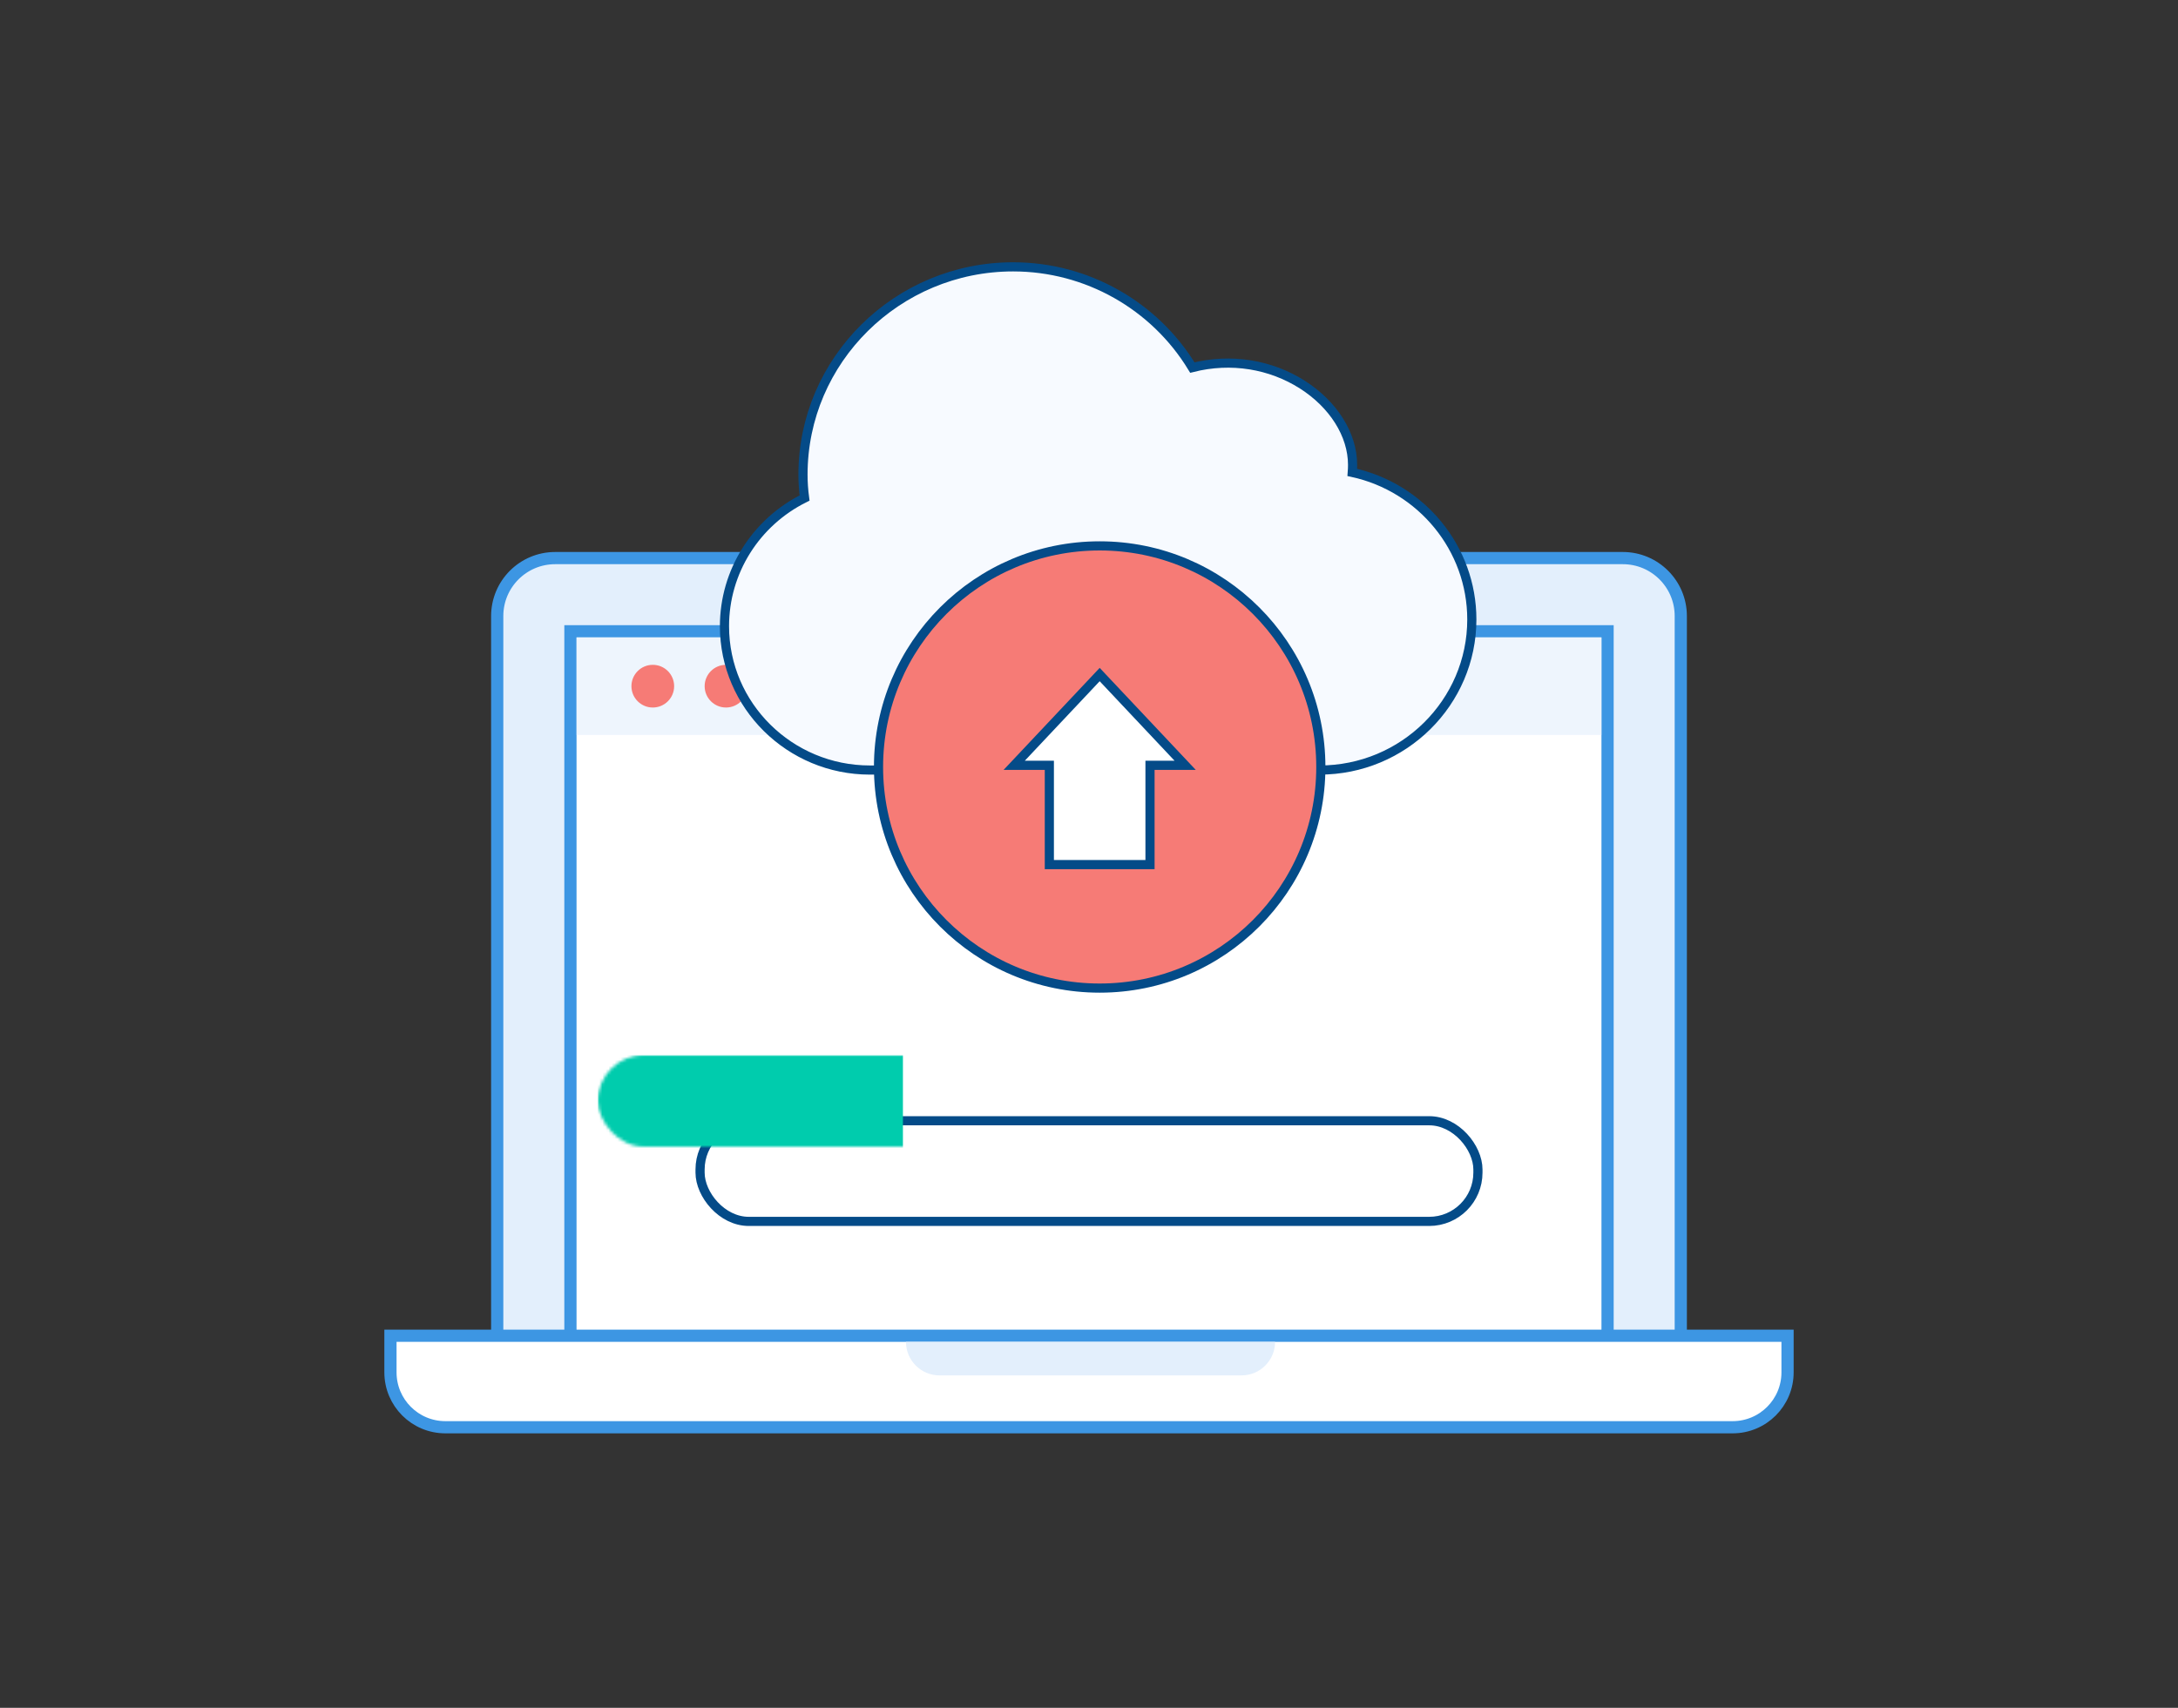
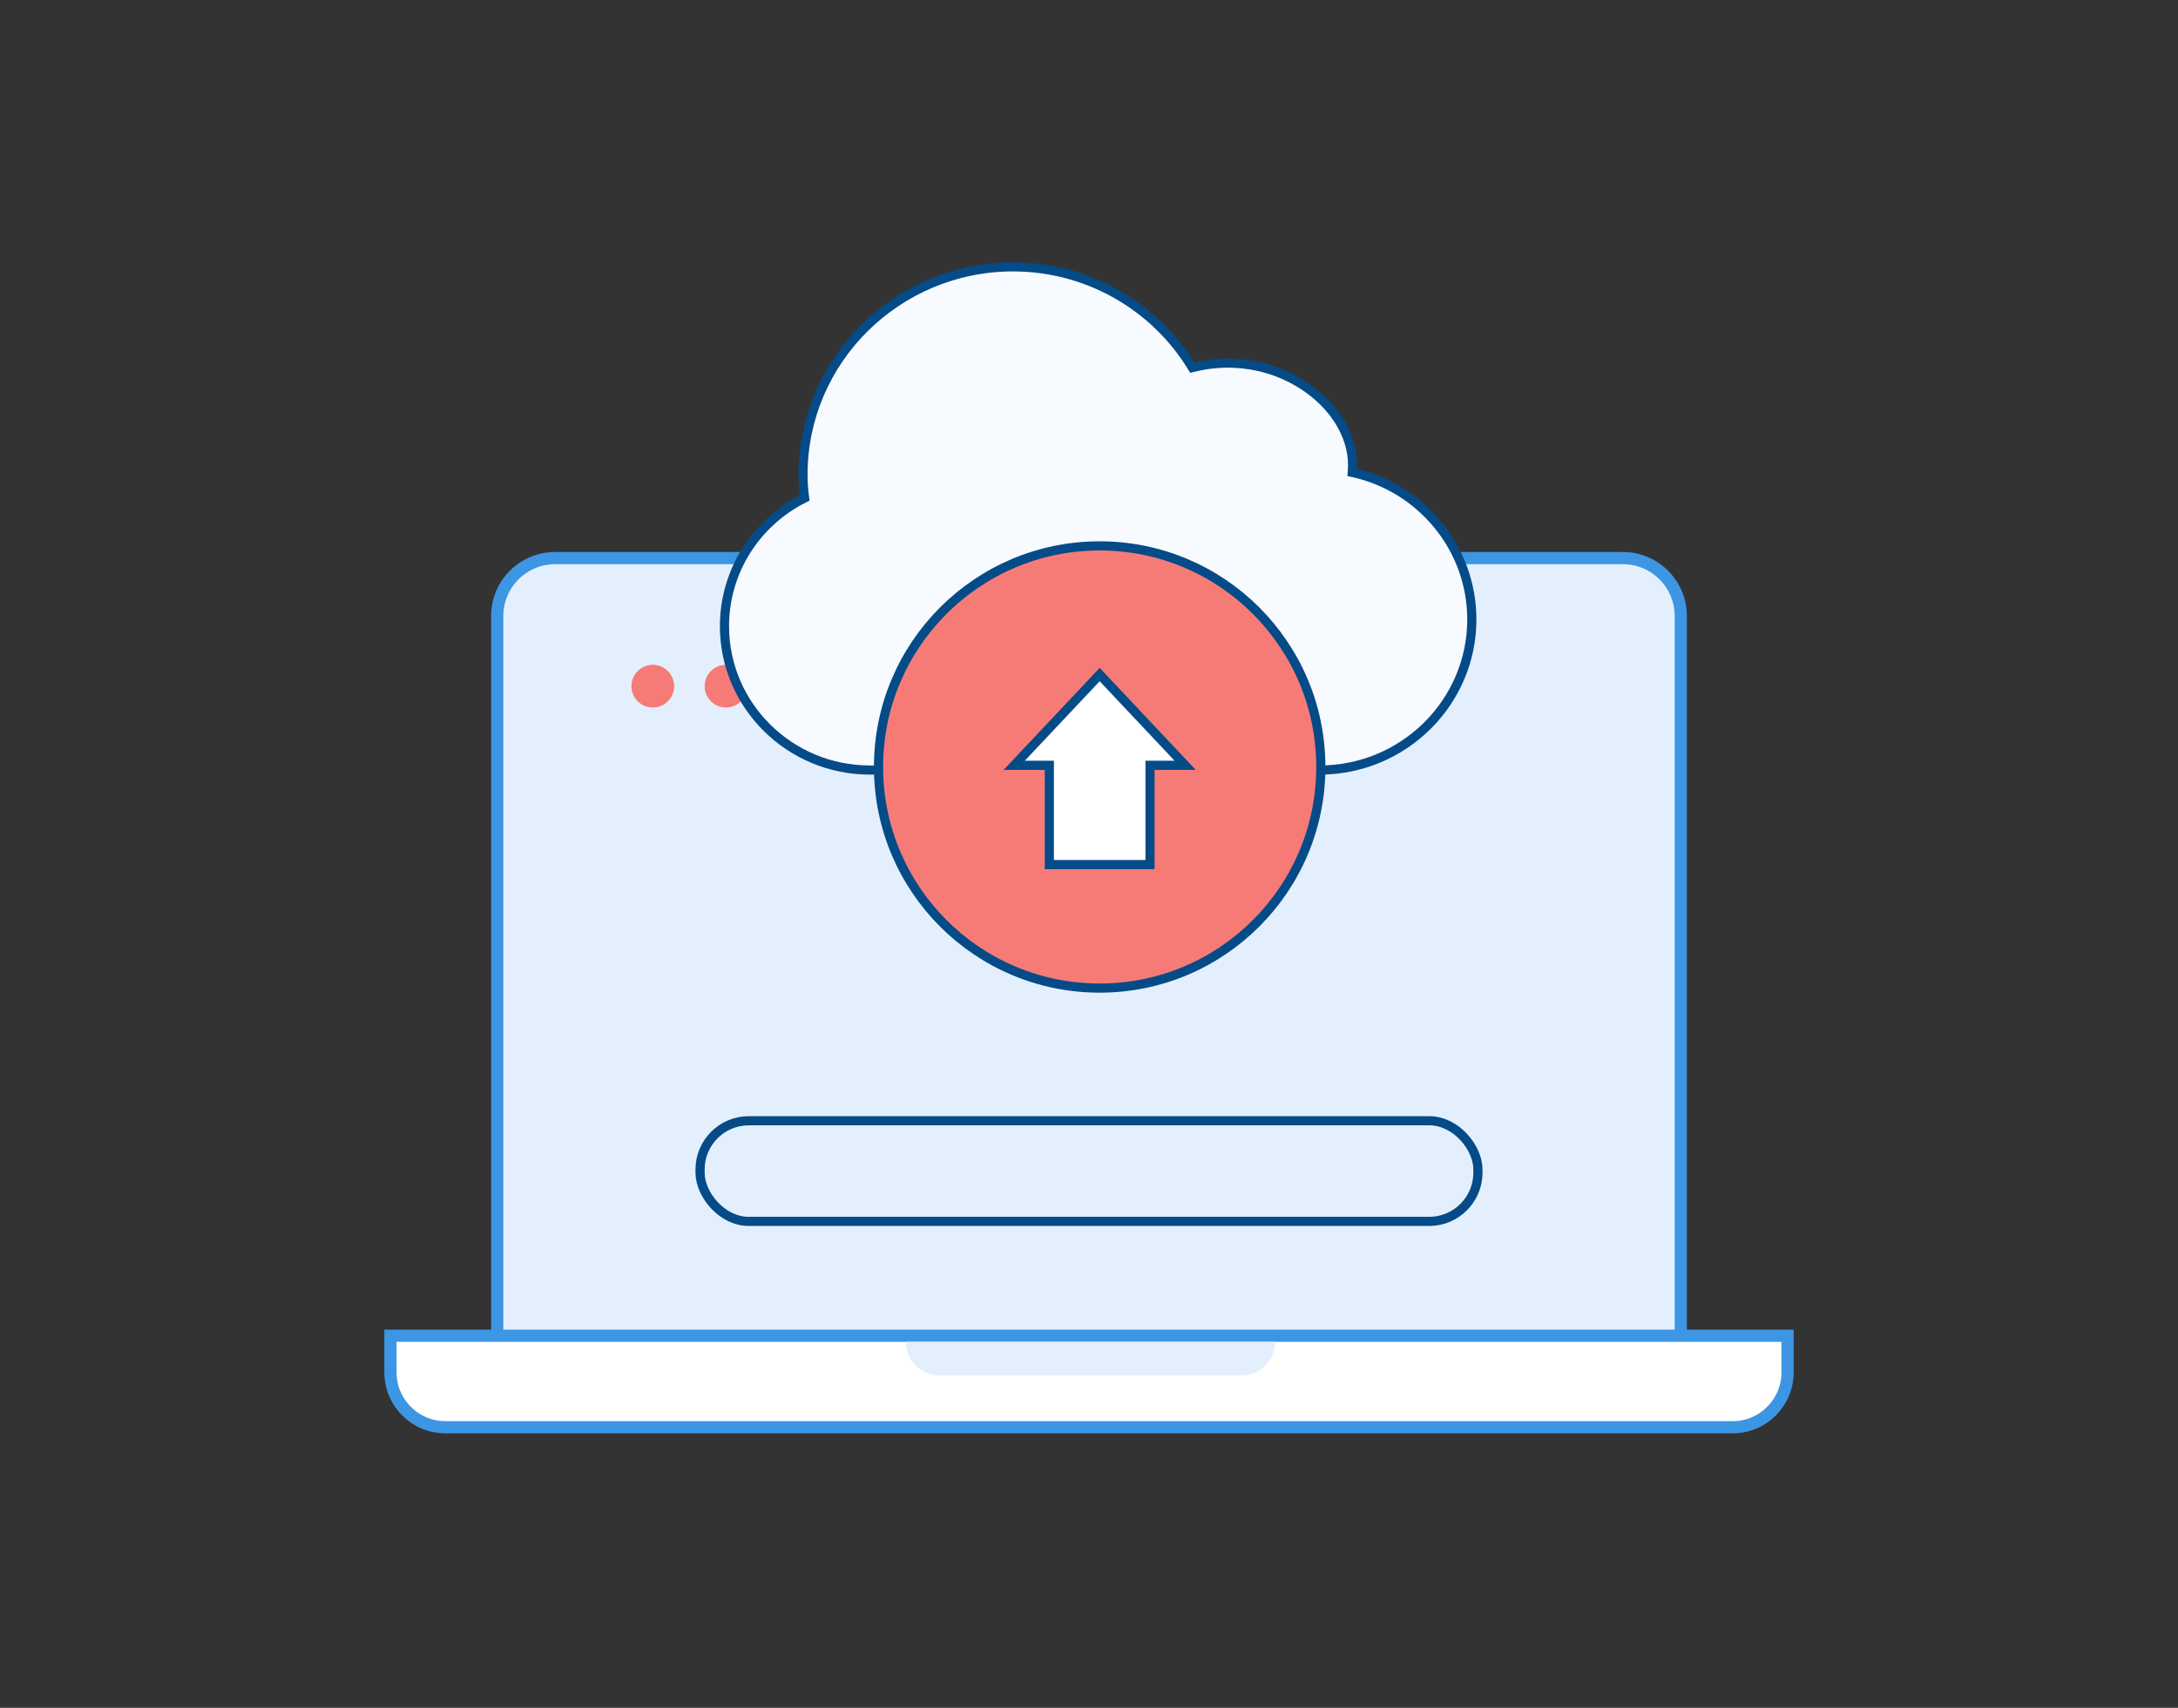
<svg xmlns="http://www.w3.org/2000/svg" xmlns:xlink="http://www.w3.org/1999/xlink" width="714px" height="560px" viewBox="0 0 714 560" version="1.1">
  <rect x="0" y="0" width="714" height="560" fill="#333333" stroke="none" />
  <title>矩形 copy 5</title>
  <desc>Created with Sketch.</desc>
  <defs>
-     <rect id="path-1" x="0" y="0" width="252" height="30" rx="15" />
-   </defs>
+     </defs>
  <g id="六大用户角色" stroke="none" stroke-width="1" fill="none" fill-rule="evenodd">
    <g id="六大用户角色-IT" transform="translate(-240, -868)">
      <g id="分组-77" transform="translate(240, 868)">
        <rect id="矩形-copy-5" fill="#C6C6C6" opacity="0" x="0" y="0" width="714" height="560" />
        <rect id="矩形-copy-9" fill="#C6C6C6" opacity="0" x="77" y="0" width="560" height="560" />
        <g id="分组-69" transform="translate(126, 89)">
          <path d="M37,358 L425,358 L425,113 C425,102.507 416.493,94 406,94 L56,94 C45.507,94 37,102.507 37,113 L37,358 Z" id="矩形" stroke="#3D96E3" stroke-width="4" fill="#E3EFFC" />
-           <rect id="矩形-copy-190" stroke="#3D96E3" stroke-width="4" fill="#FFFFFF" x="61" y="118" width="340" height="240" />
          <rect id="矩形-copy-191" fill="#E3EFFC" opacity="0.6" x="63" y="120" width="336" height="32" />
          <path d="M2,349 L2,361 C2,370.941 10.059,379 20,379 L442,379 C451.941,379 460,370.941 460,361 L460,349 L2,349 Z" id="矩形" stroke="#3D96E3" stroke-width="4" fill="#FFFFFF" />
          <path d="M171,351 L292,351 L292,351 C292,357.075 287.075,362 281,362 L182,362 C175.925,362 171,357.075 171,351 L171,351 Z" id="矩形-copy-192" fill="#E3EFFC" />
          <circle id="椭圆形" fill="#F67B76" cx="88" cy="136" r="7" />
          <circle id="椭圆形-copy-18" fill="#F67B76" cx="112" cy="136" r="7" />
-           <circle id="椭圆形-copy-19" fill="#16E07F" cx="136" cy="136" r="7" />
          <path d="M203.12,31.525 C215.507,11.127 237.738,-1.5 261.867,-1.5 C299.842,-1.5 330.759,29.07 330.76,66.631 C330.76,69.137 330.587,71.68 330.239,74.3 C346.258,82.247 356.5,98.438 356.5,116.333 C356.5,142.347 335.112,163.5 308.818,163.5 L161.408,163.5 C133.895,163.5 111.5,141.35 111.5,114.118 C111.5,90.811 128.036,70.82 150.688,65.906 C150.624,65.096 150.593,64.271 150.593,63.427 C150.593,53.488 156.922,43.568 167.07,37.109 C177.415,30.524 190.388,28.295 203.12,31.525 Z" id="形状-copy-3" stroke="#044B88" stroke-width="3" fill="#F7FAFF" fill-rule="nonzero" transform="translate(234, 81) scale(-1, 1) translate(-234, -81) " />
          <g id="分组-62" transform="translate(162, 90)" stroke="#044B88" stroke-width="3">
            <circle id="椭圆形" fill="#F67B76" cx="72.5" cy="72.5" r="72.5" />
            <path d="M100.527,71.952 L72.5,42.188 L44.473,71.952 L56,71.952 L56,104.5 L89,104.5 L89,71.952 L100.527,71.952 Z" id="合并形状" fill="#FFFFFF" />
          </g>
          <g id="分组-65" transform="translate(105, 280)">
            <mask id="mask-2" fill="white">
              <use xlink:href="#path-1" />
            </mask>
            <rect stroke="#044B88" stroke-width="3" x="-1.5" y="-1.5" width="255" height="33" rx="15.98" />
            <rect id="矩形" fill="#00CCAD" mask="url(#mask-2)" x="-35" y="-23" width="100" height="84" />
          </g>
        </g>
      </g>
    </g>
  </g>
</svg>